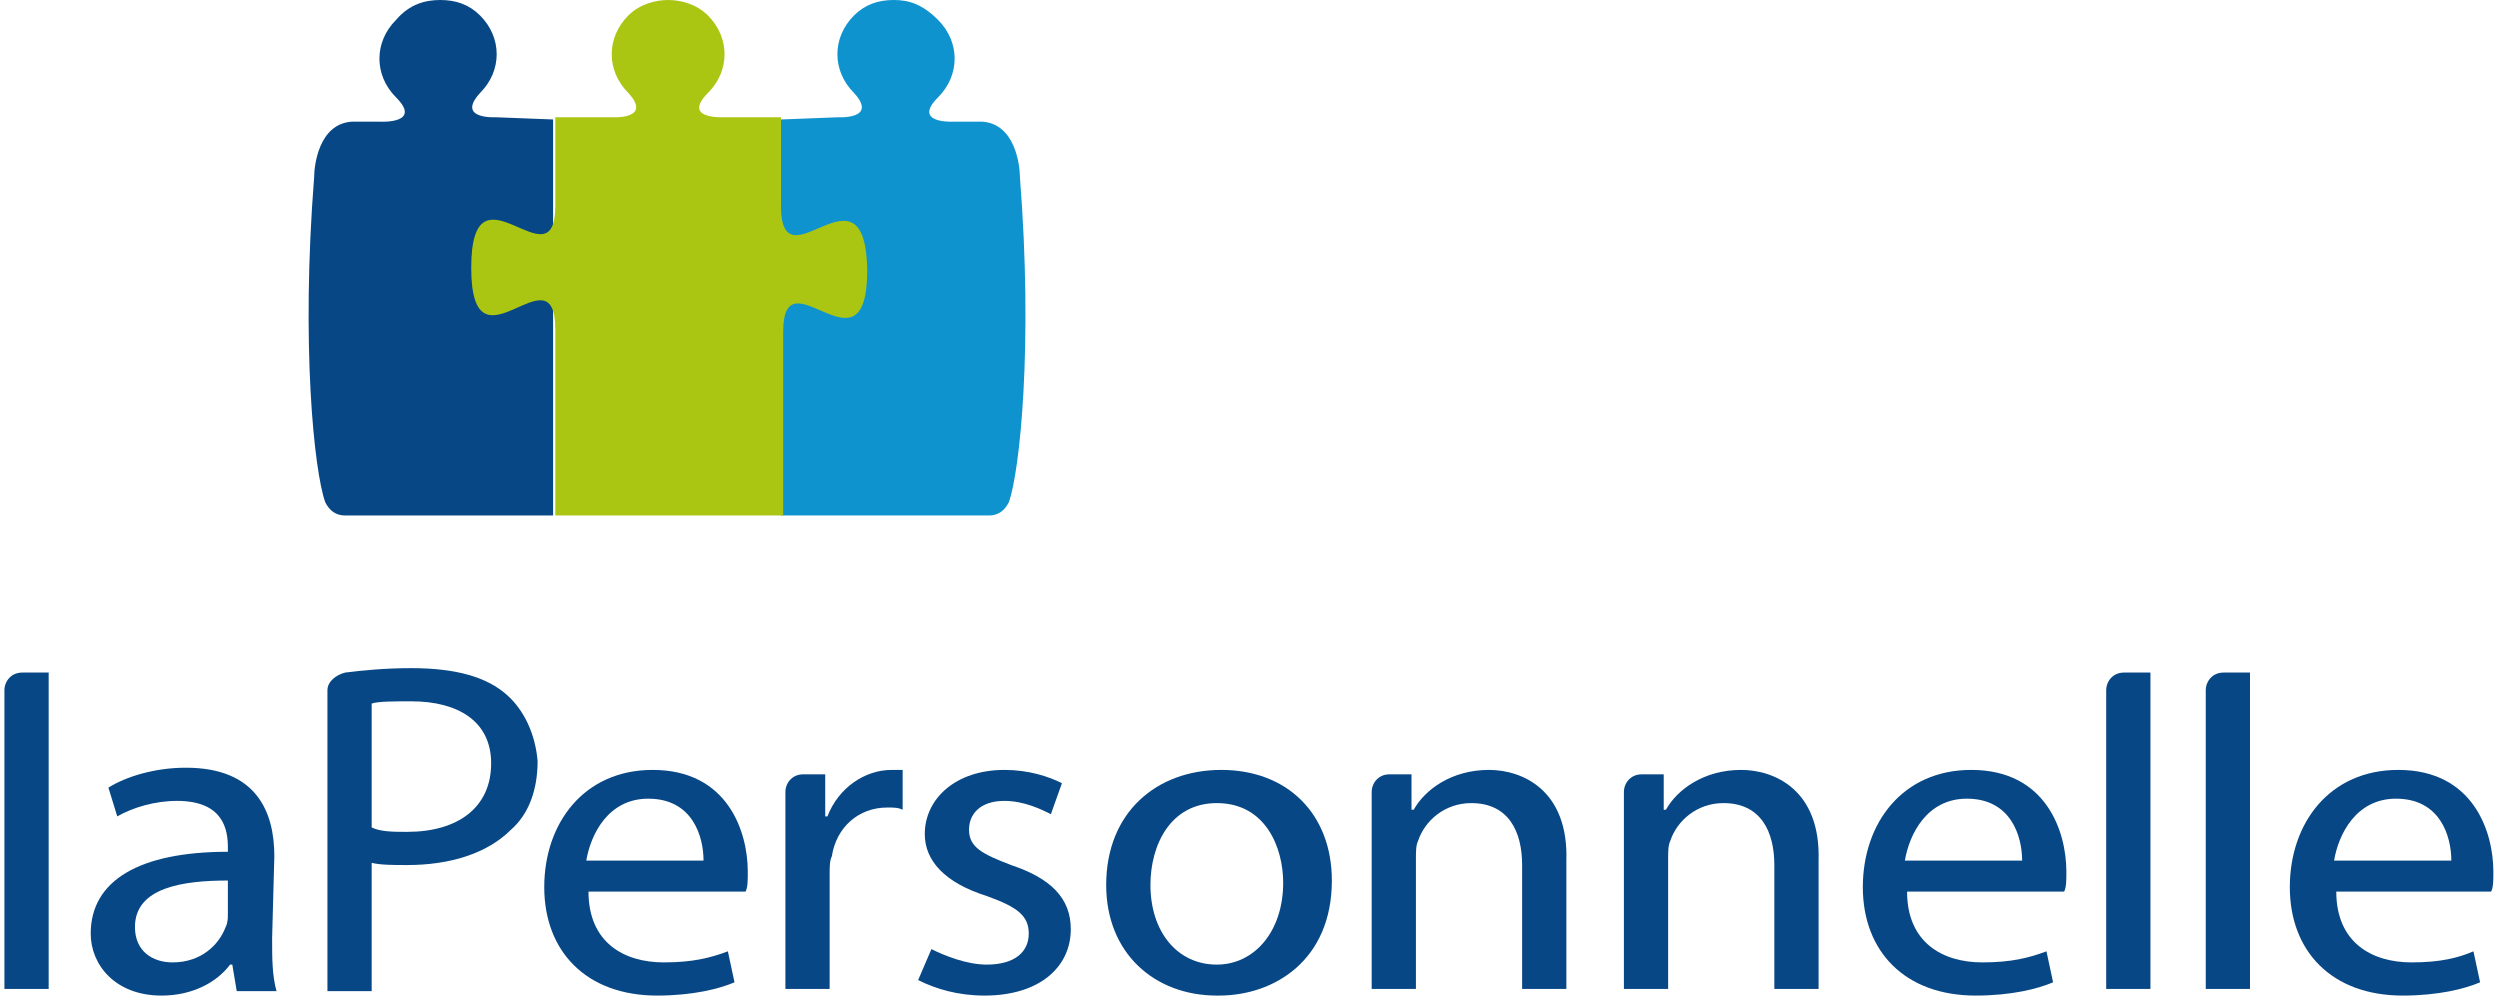
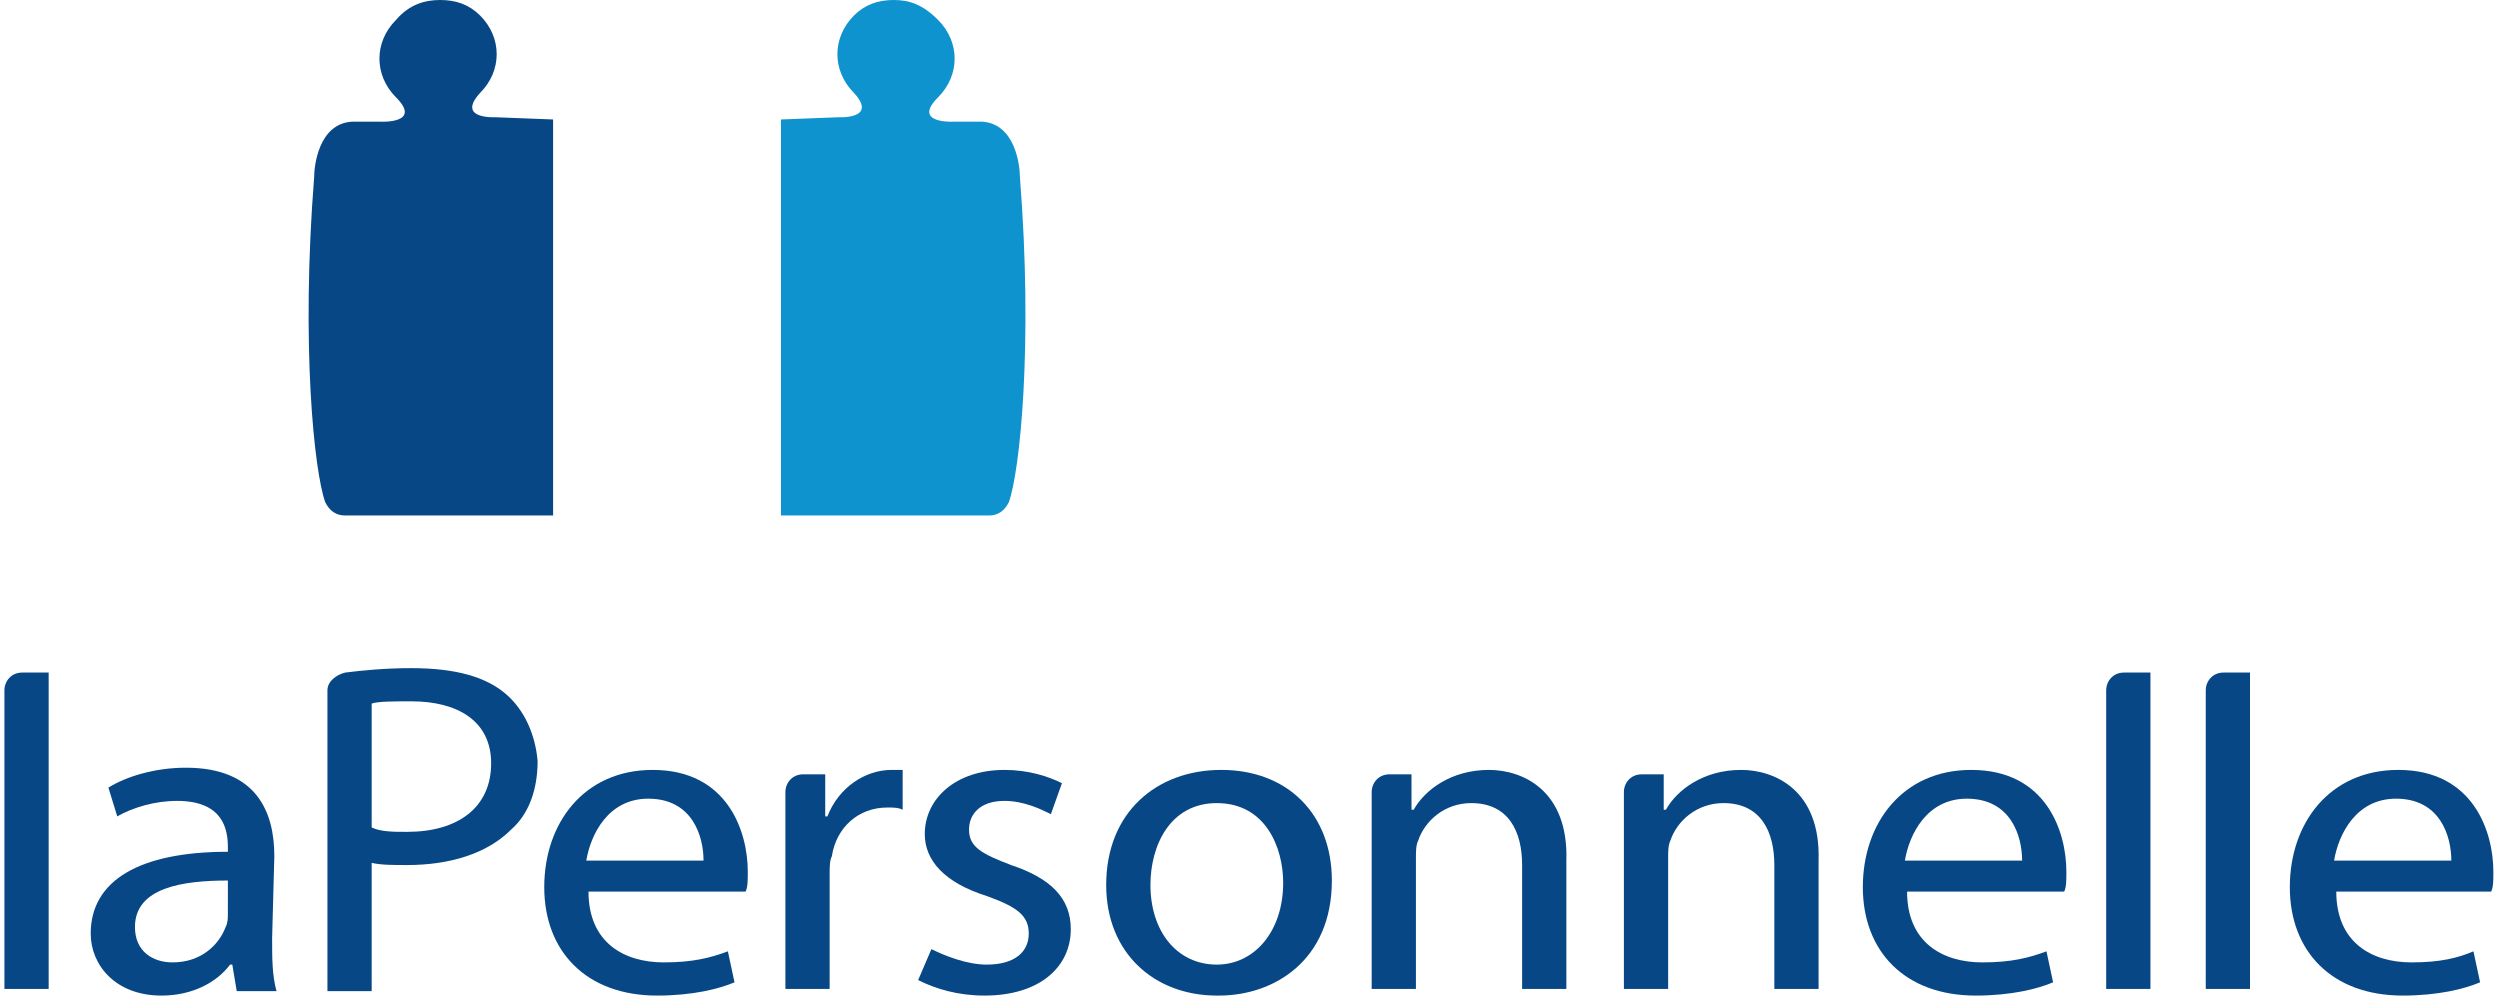
<svg xmlns="http://www.w3.org/2000/svg" width="113" height="45" viewBox="0 0 112.6 45">
  <style>.a{fill:#074785;}</style>
  <path d="M26.4 40.3c0 2.3 1.6 3.2 3.4 3.2 1.3 0 2.1-0.2 2.9-0.5l0.3 1.4c-0.7 0.3-1.9 0.6-3.5 0.6 -3.2 0-5.1-2-5.1-4.9 0-2.9 1.8-5.3 4.9-5.3 3.4 0 4.3 2.8 4.3 4.6 0 0.4 0 0.7-0.1 0.9L26.4 40.3zM31.6 38.9c0-1.1-0.5-2.8-2.5-2.8 -1.8 0-2.6 1.6-2.8 2.8H31.6z" class="a" />
  <path d="M41.9 42.9c0.6 0.3 1.6 0.7 2.5 0.7 1.3 0 1.9-0.6 1.9-1.4 0-0.8-0.5-1.2-1.9-1.7 -1.9-0.6-2.8-1.6-2.8-2.8 0-1.6 1.4-2.9 3.6-2.9 1.1 0 2 0.3 2.6 0.6l-0.5 1.4c-0.4-0.2-1.2-0.6-2.1-0.6 -1.1 0-1.6 0.6-1.6 1.3 0 0.8 0.6 1.1 1.9 1.6 1.8 0.6 2.7 1.5 2.7 2.9 0 1.7-1.4 3-3.9 3 -1.2 0-2.2-0.3-3-0.7L41.9 42.9z" class="a" />
  <path d="M54.8 45c-2.8 0-5-1.9-5-5 0-3.3 2.3-5.2 5.2-5.2 3 0 5 2 5 5 0 3.6-2.6 5.2-5.1 5.2L54.8 45 54.8 45zM54.8 43.6c1.7 0 3-1.5 3-3.7 0-1.6-0.8-3.6-3-3.6 -2.1 0-3 1.9-3 3.7 0 2.1 1.2 3.6 3 3.6H54.8z" class="a" />
  <path d="M22.7 31.4c-0.9-0.8-2.3-1.2-4.3-1.2 -1.2 0-2.2 0.1-3 0.2 -0.4 0.1-0.8 0.4-0.8 0.8l0 13.6h2v-5.8c0.4 0.1 1 0.1 1.6 0.1 1.9 0 3.6-0.5 4.7-1.6 0.8-0.7 1.2-1.8 1.2-3.1C24 33.2 23.5 32.1 22.7 31.4M18.2 37.6c-0.6 0-1.2 0-1.6-0.2v-5.6c0.3-0.1 1-0.1 1.8-0.1 2.1 0 3.6 0.9 3.6 2.8C22 36.5 20.5 37.6 18.2 37.6" class="a" />
  <path d="M40.1 34.8c-1.2 0-2.4 0.8-2.9 2.1h-0.1l0-1.9h-1c-0.5 0-0.8 0.4-0.8 0.8v8.9h2v-5.2c0-0.3 0-0.6 0.1-0.8 0.2-1.3 1.2-2.2 2.5-2.2 0.3 0 0.5 0 0.7 0.1V34.8C40.4 34.8 40.3 34.8 40.1 34.8" class="a" />
  <path d="M67.1 34.8c-1.7 0-2.9 0.9-3.4 1.8h-0.1l0-1.6h-1c-0.5 0-0.8 0.4-0.8 0.8l0 0 0 8.9h2v-5.9c0-0.3 0-0.6 0.1-0.8 0.3-0.9 1.2-1.7 2.4-1.7 1.7 0 2.3 1.3 2.3 2.8v5.6h2v-5.8C70.7 35.7 68.6 34.8 67.1 34.8" class="a" />
  <path d="M105.4 40.3c0 2.3 1.6 3.2 3.4 3.2 1.3 0 2.1-0.2 2.8-0.5l0.3 1.4c-0.7 0.3-1.9 0.6-3.5 0.6 -3.2 0-5.1-2-5.1-4.9 0-2.9 1.8-5.3 4.9-5.3 3.4 0 4.3 2.8 4.3 4.6 0 0.4 0 0.7-0.1 0.9L105.4 40.3zM110.6 38.9c0-1.1-0.5-2.8-2.5-2.8 -1.8 0-2.6 1.6-2.8 2.8H110.6z" class="a" />
  <path d="M12.1 42.4c0 0.9 0 1.7 0.2 2.4h-1.8l-0.2-1.2h-0.1c-0.6 0.8-1.7 1.4-3.1 1.4 -2.1 0-3.2-1.4-3.2-2.8 0-2.4 2.2-3.7 6.2-3.7v-0.2c0-0.8-0.2-2.1-2.3-2.1 -1 0-2 0.3-2.7 0.7l-0.4-1.3c0.8-0.5 2.1-0.9 3.5-0.9 3.2 0 4 2 4 4L12.1 42.4 12.1 42.4zM10.1 39.8c-2 0-4.2 0.3-4.2 2.1 0 1.1 0.8 1.6 1.7 1.6 1.3 0 2.1-0.8 2.4-1.6 0.1-0.2 0.1-0.4 0.1-0.6V39.8z" class="a" />
  <path d="M100.3 30.4c-0.5 0-0.8 0.4-0.8 0.8v13.5h2V30.4H100.3z" class="a" />
  <path d="M86 40.3c0 2.3 1.6 3.2 3.4 3.2 1.3 0 2.1-0.2 2.9-0.5l0.3 1.4c-0.7 0.3-1.9 0.6-3.5 0.6 -3.2 0-5.1-2-5.1-4.9 0-2.9 1.8-5.3 4.9-5.3 3.4 0 4.3 2.8 4.3 4.6 0 0.4 0 0.7-0.1 0.9L86 40.3zM91.2 38.9c0-1.1-0.5-2.8-2.5-2.8 -1.8 0-2.6 1.6-2.8 2.8H91.2z" class="a" />
  <path d="M78.5 34.8c-1.7 0-2.9 0.9-3.4 1.8h-0.1l0-1.6h-1c-0.5 0-0.8 0.4-0.8 0.8l0 0 0 8.9h2v-5.9c0-0.3 0-0.6 0.1-0.8 0.3-0.9 1.2-1.7 2.4-1.7 1.7 0 2.3 1.3 2.3 2.8v5.6h2v-5.8C82.1 35.7 80 34.8 78.5 34.8" class="a" />
  <path d="M95.8 30.4c-0.5 0-0.8 0.4-0.8 0.8v13.5h2V30.4H95.8z" class="a" />
  <path d="M0.8 30.4c-0.5 0-0.8 0.4-0.8 0.8v13.5h2V30.4H0.8z" class="a" />
  <path d="M35.1 5.4v17.9l9.4 0c0.4 0 0.7-0.2 0.9-0.6 0.5-1.4 1.1-7.1 0.5-14.7 0-0.5-0.2-2.4-1.7-2.5 0 0-0.7 0-1.3 0 0 0-1.9 0.1-0.7-1.1 1-1 1-2.5 0-3.5C41.5 0.2 40.9 0 40.2 0s-1.3 0.2-1.8 0.7c-1 1-1 2.5 0 3.5 1.1 1.2-0.7 1.1-0.7 1.1L35.1 5.4z" fill="#0F93CE" />
  <path d="M24.8 5.4l0 17.9 -9.4 0c-0.4 0-0.7-0.2-0.9-0.6 -0.5-1.4-1.1-7.1-0.5-14.7 0-0.5 0.2-2.4 1.7-2.5 0 0 0.7 0 1.3 0 0 0 1.9 0.1 0.7-1.1 -1-1-1-2.5 0-3.5C18.3 0.2 19 0 19.7 0s1.3 0.2 1.8 0.7c1 1 1 2.5 0 3.5 -1.1 1.2 0.7 1.1 0.7 1.1L24.8 5.4z" class="a" />
-   <path d="M35.1 9.3v0.5c0 0 0-0.1 0-0.1v-4.4l-2.6 0c0 0-1.9 0.1-0.7-1.1 1-1 1-2.5 0-3.5 -0.5-0.5-1.2-0.7-1.8-0.7s-1.3 0.2-1.8 0.7c-1 1-1 2.5 0 3.5 1.1 1.2-0.7 1.1-0.7 1.1l-2.6 0v4c0 3.7-3.8-2.3-3.8 2.8 0 5.1 3.8-1 3.8 2.8v8.4h10.3v-8.7c0 0 0-0.1 0-0.1v0.5c0-3.7 3.8 2.3 3.8-2.8C38.9 7 35.1 13.1 35.1 9.3" fill="#ABC513" />
</svg>